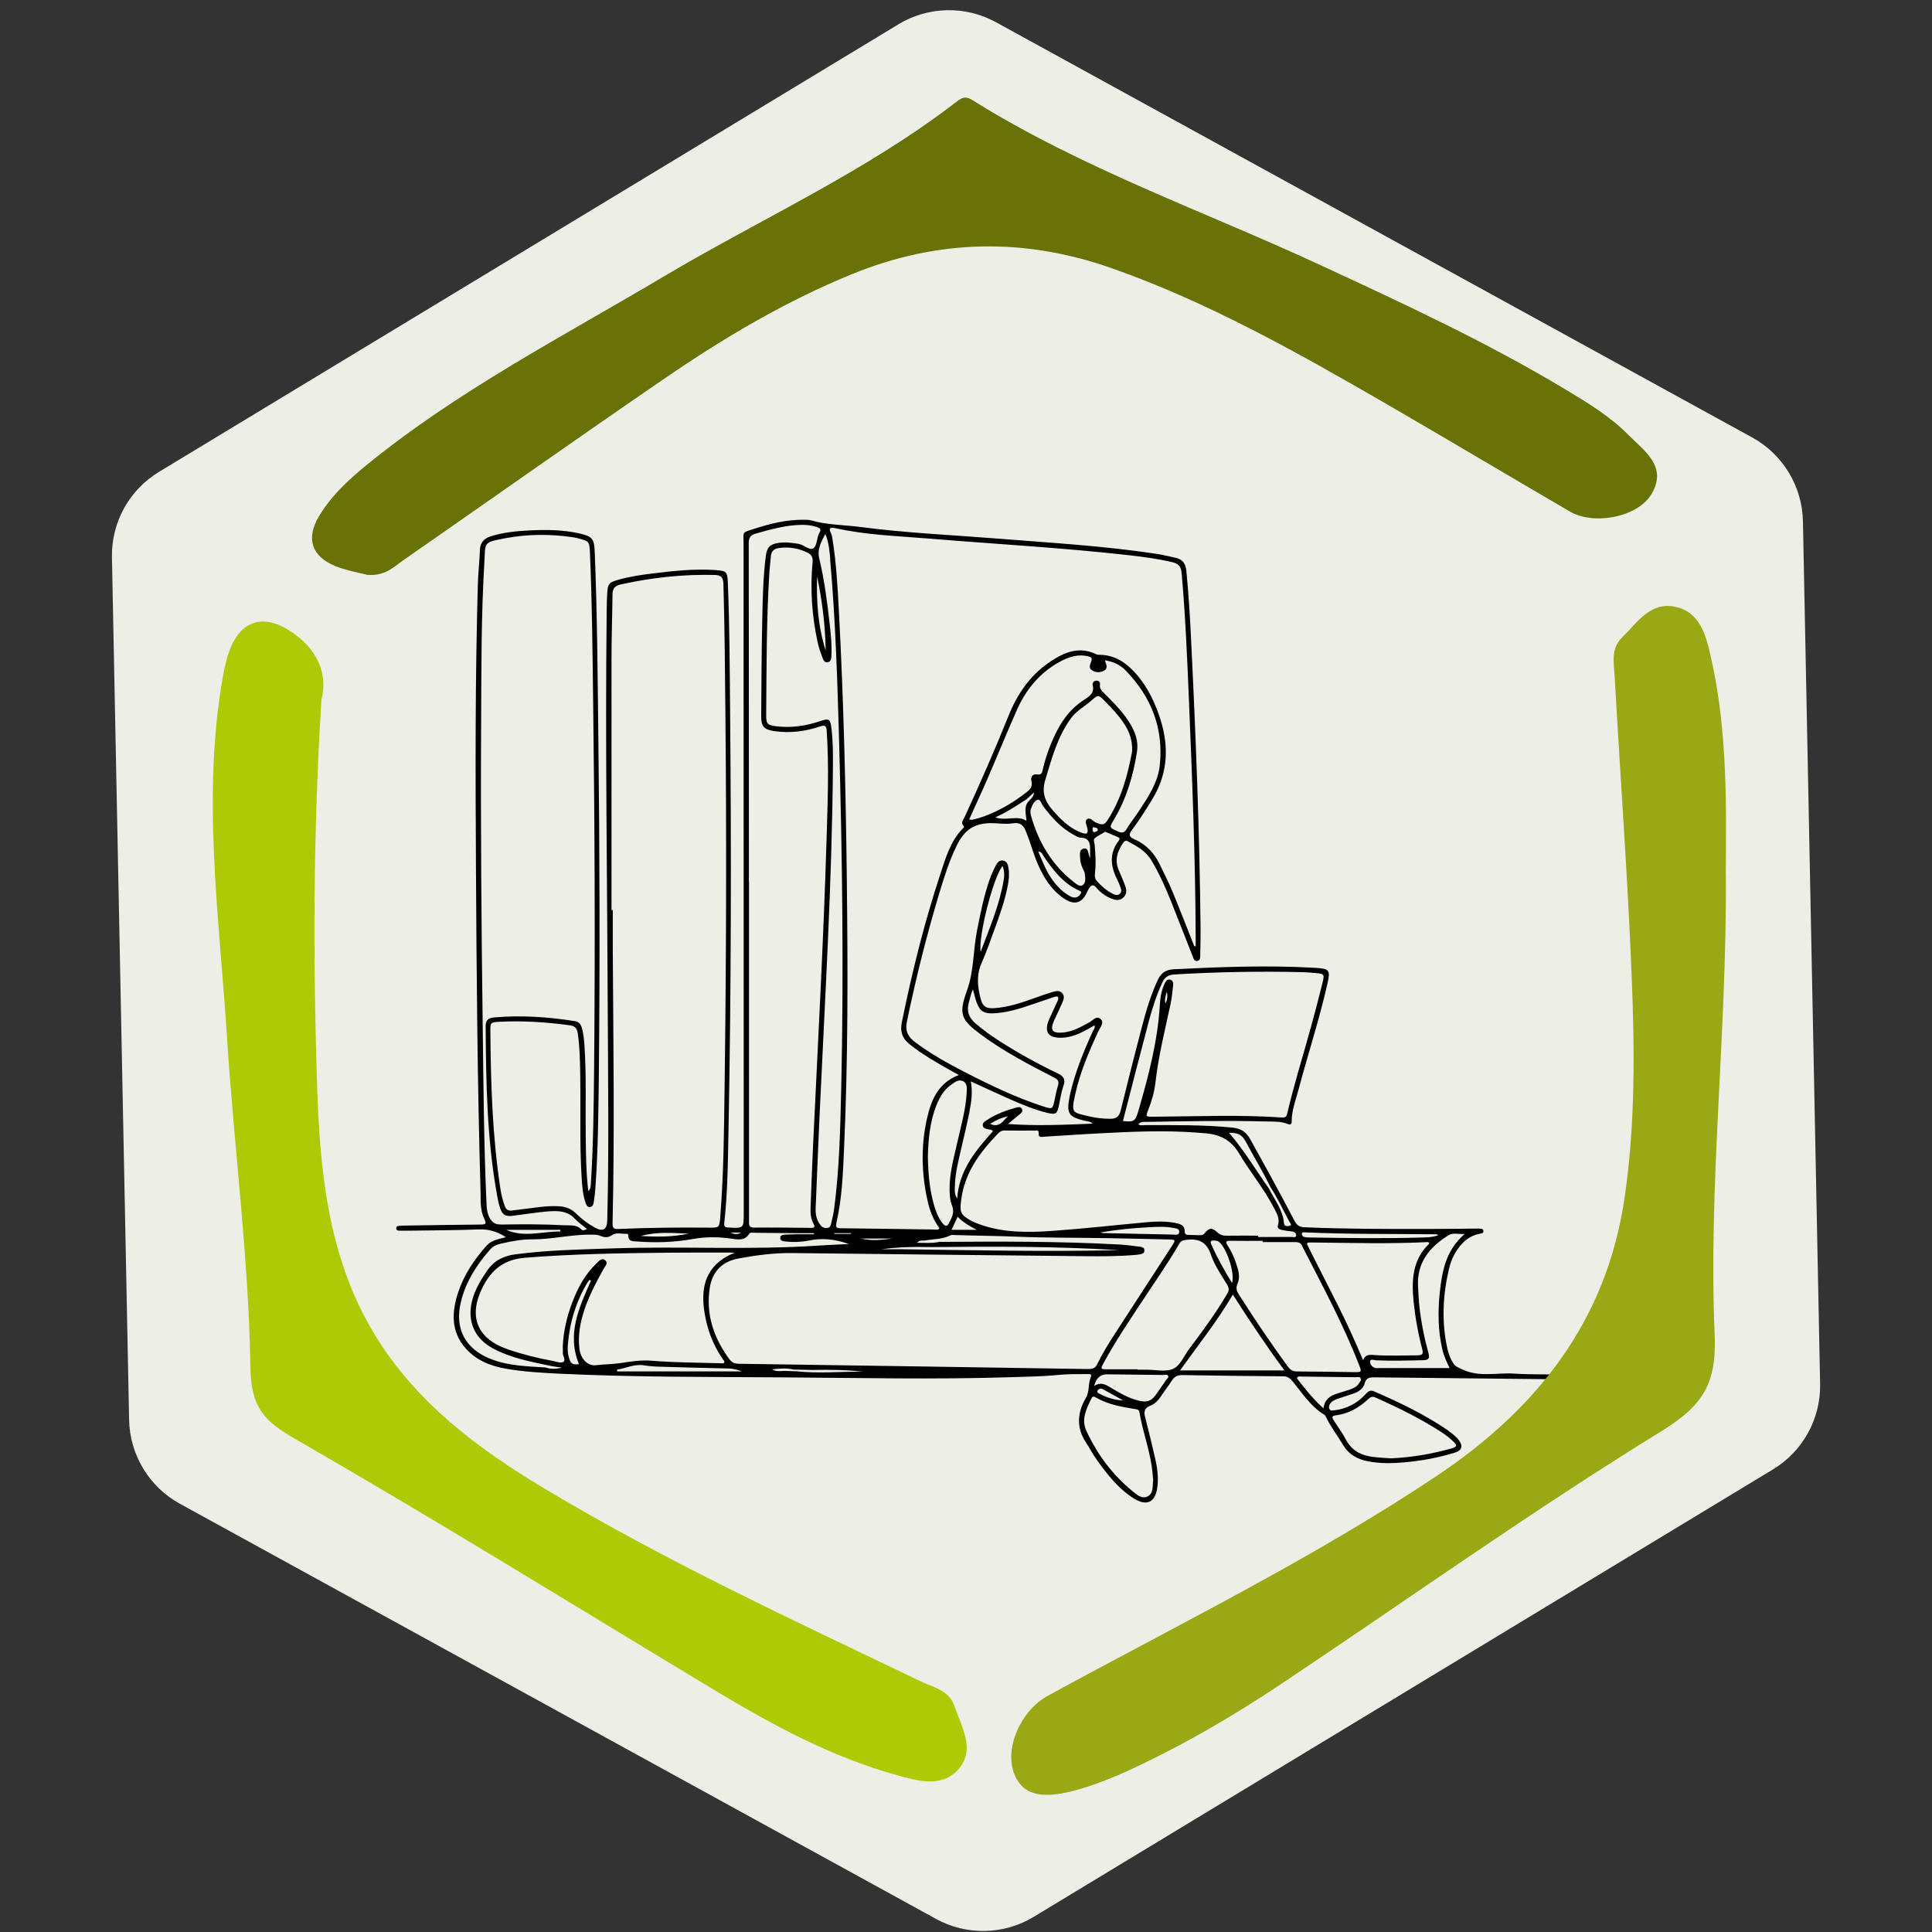
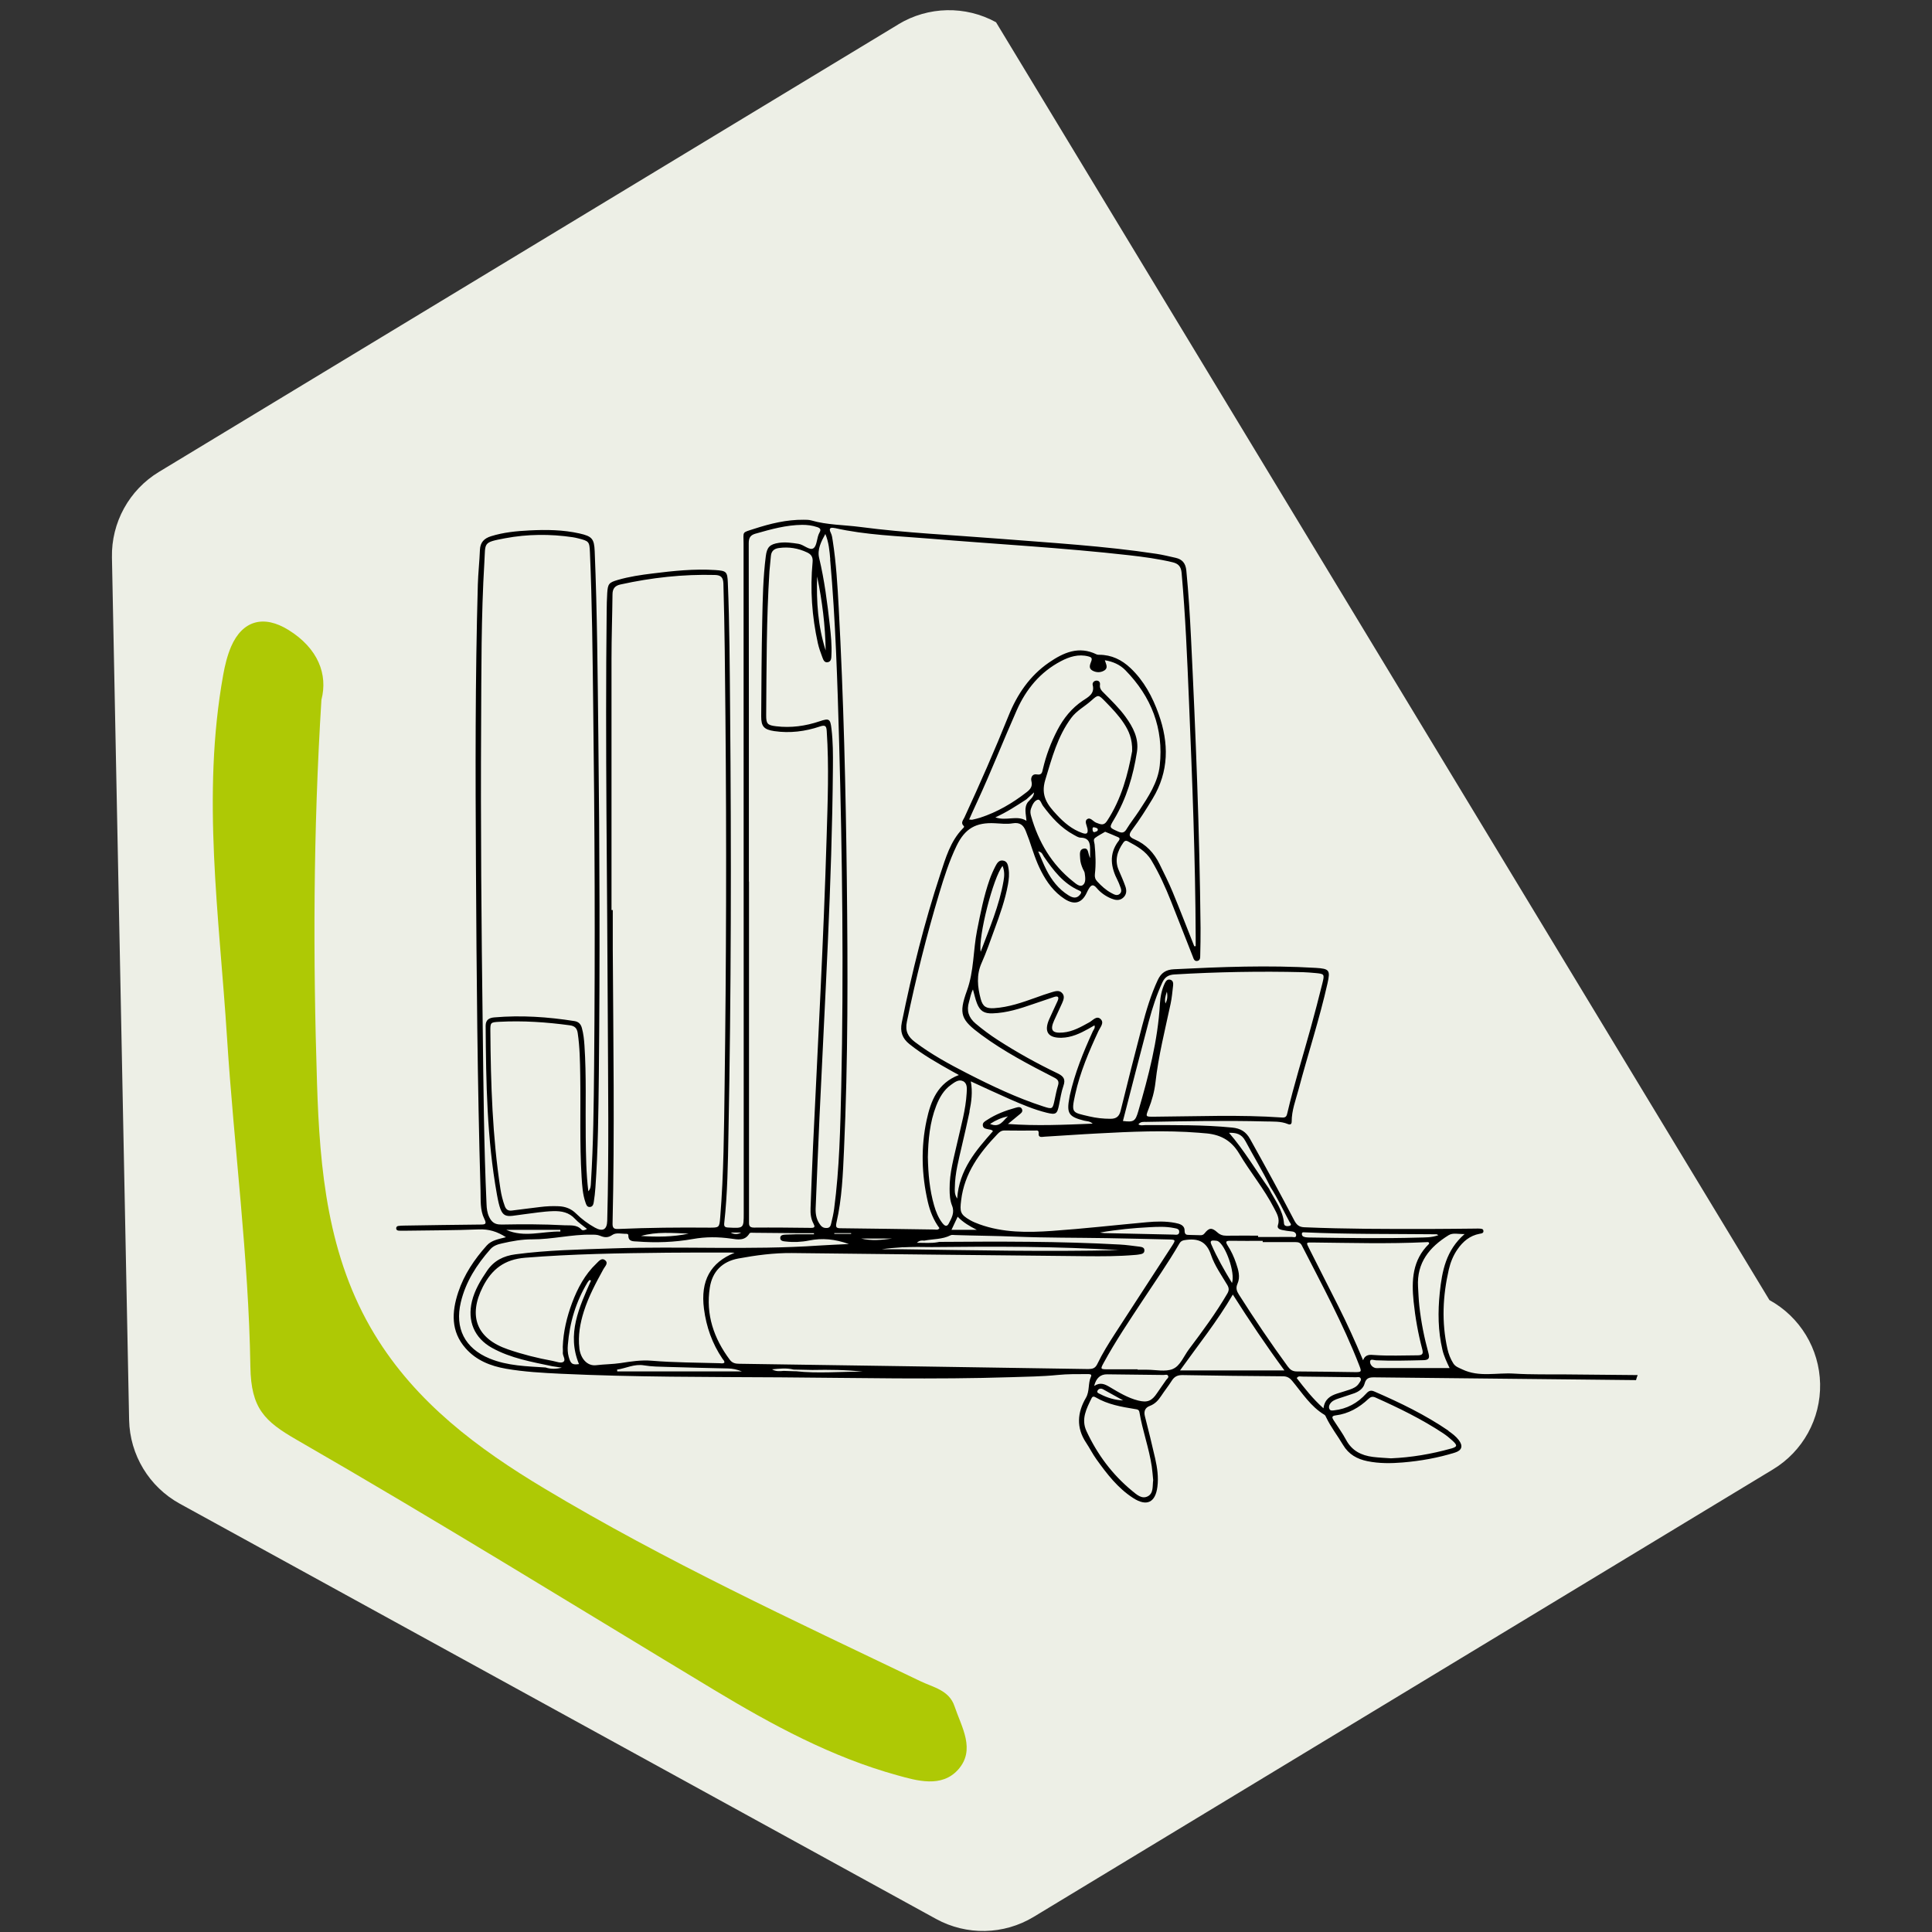
<svg xmlns="http://www.w3.org/2000/svg" id="Capa_1" data-name="Capa 1" viewBox="0 0 350 350">
  <rect x="0" y="0" width="350" height="350" fill="#333333" stroke="none" />
  <defs>
    <style> .cls-1 { fill: #aec905; } .cls-1, .cls-2, .cls-3, .cls-4, .cls-5 { stroke-width: 0px; } .cls-2 { fill: #000; } .cls-3 { fill: #9aa816; } .cls-4 { fill: #edefe6; } .cls-5 { fill: #687207; } </style>
  </defs>
-   <path class="cls-4" d="M162.75,4.41L28.81,85.48c-5.41,3.27-8.66,9.18-8.53,15.5l3.11,156.26c.13,6.33,3.63,12.12,9.18,15.17l137,75.22c5.54,3.04,12.28,2.9,17.69-.37l133.94-81.07c5.41-3.27,8.66-9.18,8.53-15.5l-3.11-156.26c-.13-6.33-3.63-12.12-9.18-15.17L180.44,4.03c-5.54-3.04-12.28-2.9-17.69.37Z" />
+   <path class="cls-4" d="M162.75,4.41L28.81,85.48c-5.41,3.27-8.66,9.18-8.53,15.5l3.11,156.26c.13,6.33,3.63,12.12,9.18,15.17l137,75.22c5.54,3.04,12.28,2.9,17.69-.37l133.94-81.07c5.41-3.27,8.66-9.18,8.53-15.5c-.13-6.33-3.63-12.12-9.18-15.17L180.44,4.03c-5.54-3.04-12.28-2.9-17.69.37Z" />
  <path class="cls-2" d="M262.44,259.21c-4.22-2.89-8.79-5.1-13.47-7.13-.59-.26-.97-.17-1.46.37-1.56,1.73-3.51,2.8-5.86,3.05-.28.03-.64.11-.81-.25-.16-.34-.06-.67.14-.97.37-.54.96-.74,1.54-.94.94-.33,1.9-.6,2.83-.94.86-.32,1.63-.88,1.86-1.75.29-1.09.94-1.14,1.85-1.13,15.77.18,31.55.34,47.32.5.08-.31.18-.62.3-.91-4.29-.04-8.59-.08-12.88-.12-3.18-.03-6.36.05-9.53-.15-3.12-.2-6.32.7-9.36-.76-.63-.3-1.24-.48-1.63-1.09-.52-.82-.86-1.71-1.07-2.65-1.07-4.8-.84-9.57.25-14.33.3-1.31.8-2.56,1.57-3.67.99-1.43,2.24-2.5,4.02-2.83.29-.05.69-.08.69-.47,0-.48-.44-.44-.78-.47-.19-.02-.38,0-.57,0-2.87.02-5.74.07-8.61.07-7.5.01-15,.01-22.5-.31-.96-.04-1.4-.46-1.81-1.24-2.58-4.95-5.27-9.84-7.99-14.72-.77-1.38-1.75-1.95-3.25-2.1-5.23-.52-10.47-.44-15.71-.45-.41,0-.86.15-1.29-.13.42-.55.96-.44,1.43-.45,7.19-.12,14.39-.27,21.58-.08,1.37.04,2.76-.07,4.07.47.41.17.69.05.69-.43-.01-2.03.73-3.9,1.24-5.81,1.7-6.43,3.79-12.75,5.25-19.25.53-2.38.35-2.65-2.13-2.8-8.57-.51-17.13-.18-25.7.25-1.45.07-2.32.66-2.92,1.95-1.25,2.68-2.09,5.51-2.84,8.35-1.34,5.1-2.63,10.22-3.89,15.34-.26,1.05-.81,1.45-1.83,1.45-1.31,0-2.6-.14-3.87-.44-3.07-.73-3.29-.53-2.53-3.97.88-4.01,2.49-7.78,4.22-11.5.31-.67,1.11-1.49.37-2.17-.72-.66-1.39.25-2.01.59-1.51.83-3,1.7-4.77,1.86-1.99.18-2.42-.42-1.62-2.2.47-1.05.98-2.07,1.44-3.12.26-.6.53-1.27,0-1.83-.52-.57-1.22-.34-1.84-.16-.99.29-1.96.64-2.93.99-2.45.88-4.91,1.74-7.54,1.91-1.44.09-2.06-.27-2.44-1.68-.57-2.17-.81-4.32.16-6.5.87-1.95,1.57-3.98,2.3-5.99.99-2.69,1.96-5.39,2.48-8.23.17-.95.27-1.9.11-2.85-.1-.63-.2-1.37-1.01-1.49-.74-.12-1.09.48-1.37,1.02-.4.78-.76,1.59-1.05,2.41-1.06,3-1.66,6.12-2.28,9.23-.72,3.62-.54,7.36-1.84,10.93-1.54,4.25-1.06,5.27,2.58,7.96,4.14,3.06,8.69,5.43,13.25,7.77.66.34.9.68.68,1.42-.26.84-.43,1.71-.61,2.57-.37,1.74-.37,1.78-2.09,1.22-4.78-1.55-9.31-3.71-13.77-5.99-3.27-1.68-6.49-3.43-9.44-5.66-1.26-.95-1.83-1.97-1.47-3.7,1.62-7.83,3.56-15.58,5.86-23.24.88-2.93,1.81-5.85,3.14-8.61,1.52-3.14,3.51-4.28,6.97-4.09,1.07.06,2.17.19,3.2.01,1.31-.22,1.95.34,2.37,1.41.21.53.42,1.07.61,1.61.65,1.92,1.24,3.86,2.18,5.67,1.03,2,2.33,3.78,4.25,5.02,1.77,1.15,3.13.74,4-1.13.11-.24.23-.48.37-.71.4-.67.77-.93,1.42-.16.71.85,1.63,1.5,2.68,1.93.7.28,1.42.42,2.07-.11.69-.56.73-1.34.46-2.1-.34-.97-.76-1.92-1.17-2.86-.83-1.86-.3-3.5.79-5.06.24-.35.49-.43.86-.23,1.62.87,3.21,1.74,4.22,3.41,1.42,2.37,2.55,4.88,3.57,7.44,1.34,3.34,2.62,6.69,3.95,10.03.14.36.26.89.83.77.54-.11.5-.61.51-1.03.03-1.64.08-3.29.06-4.93-.18-17.52-.87-35.02-1.73-52.52-.2-4.09-.45-8.17-.85-12.25-.13-1.31-.73-2.03-1.96-2.3-1.16-.25-2.31-.55-3.48-.72-9.51-1.44-19.1-1.99-28.67-2.75-8.31-.66-16.66-1.02-24.93-2.11-2.97-.39-6-.35-8.91-1.19-.43-.12-.91-.12-1.37-.12-3.1-.03-6.07.7-8.99,1.65-2.28.74-1.9.4-1.9,2.68,0,40.43.02,80.87.03,121.3,0,2.76,0,2.74-2.82,2.59-.6-.03-.78-.19-.71-.82.6-5.37.66-10.76.76-16.15.5-25.59.53-51.18.3-76.77-.07-7.69-.09-15.38-.41-23.06-.08-2.04-.26-2.17-2.29-2.31-3.8-.25-7.57.15-11.33.62-2.13.26-4.25.57-6.31,1.17-1.61.47-1.81.7-1.92,2.38-.07,1.11-.09,2.22-.1,3.33-.28,24.41.11,48.81.2,73.21.05,12.39.23,24.79-.1,37.18-.04,1.6-.81,2.02-2.24,1.23-1.24-.69-2.39-1.54-3.39-2.53-.9-.9-1.96-1.29-3.19-1.34-1.11-.05-2.22,0-3.32.14-1.71.22-3.42.41-5.12.64-.69.09-1.07-.18-1.3-.81-.37-1.01-.63-2.05-.79-3.11-1.45-9.48-1.75-19.03-1.82-28.6-.01-1.54.02-1.58,1.61-1.67,4.29-.23,8.56.06,12.82.64.85.12,1.26.53,1.39,1.37.38,2.54.42,5.11.46,7.67.1,6.16-.13,12.32.25,18.47.1,1.56.19,3.14.72,4.63.12.35.25.78.74.77.54-.01.68-.47.74-.88.14-.87.24-1.74.3-2.62.48-6.8.54-13.61.62-20.41.21-20.43.15-40.85-.09-61.28-.13-11.21-.2-22.41-.66-33.61-.09-2.27-.5-2.71-2.76-3.22-2.98-.67-6-.7-9.02-.55-2.37.12-4.73.34-7.02,1.06-1.23.39-1.93,1.1-1.99,2.46-.08,2.1-.32,4.2-.38,6.3-.48,17.02-.44,34.04-.34,51.06.11,19.58.26,39.17.83,58.75.05,1.71-.11,3.49.68,5.08.47.94.21,1.04-.68,1.04-4.63.04-9.26.12-13.89.19-.34,0-.69.02-1.03.07-.2.03-.34.17-.36.39-.02.28.16.42.41.45.3.03.61.02.92.02,4.55-.07,9.11-.06,13.66-.24,1.77-.07,3.28.37,4.89,1.41-1.36.36-2.6.54-3.47,1.5-2.24,2.5-4.1,5.25-5.17,8.46-1.19,3.59-1.36,7.1,1.33,10.16,1.93,2.2,4.52,3.22,7.33,3.71,3.29.57,6.61.75,9.94.91,13.23.62,26.47.57,39.71.65,13.97.09,27.93.42,41.9-.03,2.79-.09,5.59-.12,8.37-.4,1.8-.18,3.58-.16,5.37-.16.31,0,.91-.04.68.45-.57,1.23-.21,2.62-.92,3.85-1.56,2.67-1.78,5.4.02,8.11.66.99,1.19,2.06,1.88,3.02,1.9,2.65,3.88,5.24,6.67,7.03,2.43,1.57,4.02.82,4.38-2.04.22-1.73-.02-3.44-.4-5.12-.58-2.57-1.22-5.13-1.87-7.69-.23-.91.08-1.54.88-1.84.97-.36,1.56-1.03,2.1-1.85.61-.93,1.31-1.79,1.9-2.73.48-.76,1.07-1.03,1.98-1.01,6.04.11,12.09.18,18.14.22.78,0,1.24.29,1.72.87,1.8,2.17,3.31,4.61,5.82,6.11.15.09.23.3.31.47.85,1.77,2.06,3.31,3.05,4.98,1.02,1.72,2.55,2.57,4.43,2.95,2.12.43,4.26.41,6.4.23,3.21-.27,6.37-.83,9.45-1.79,1.27-.4,1.49-1.21.69-2.26-.52-.68-1.19-1.19-1.89-1.67ZM181.63,156.88c.39.98.32,1.87.17,2.71-.76,4.43-2.53,8.53-4.14,12.83-.48-2.66,2.28-13.54,3.97-15.55ZM246.93,246.41c-1.43-3.41-2.88-6.6-4.46-9.74-1.75-3.48-3.51-6.96-5.28-10.44-.6-1.18-.62-1.16.64-1.14,6.85.07,13.69.27,20.54-.06.18,0,.38-.08.52.11,0,.07.01.17-.02.21-3.02,2.93-3.17,6.62-2.78,10.45.3,2.9.81,5.76,1.55,8.57.22.83.12,1.16-.83,1.16-2.6.01-5.2.13-7.8-.05-.79-.06-1.64-.19-2.08.94ZM265.33,223.56c-3.4,2.95-4.09,6.73-4.5,10.6-.36,3.48-.33,6.94.48,10.37.27,1.15.78,2.21,1.3,3.31-2.95,0-5.81,0-8.66,0-1.34,0-2.68,0-4.01,0-.27,0-.55.04-.8-.02-.59-.15-.97-.7-.94-1.16.04-.56.68-.25,1.04-.23,2.87.13,5.73.05,8.6-.02.95-.02,1.2-.32.95-1.24-.77-2.8-1.34-5.65-1.66-8.54-.13-1.17-.17-2.36-.24-3.54-.25-4.35,2.08-7.18,5.54-9.32.79-.49,1.71-.18,2.91-.21ZM235.85,223.43c.06-.23.3-.19.49-.18,7.97.36,15.95.27,23.93.35.03,0,.07.03.31.16-1.27.47-2.43.4-3.54.44-6.68.19-13.36.08-20.04-.02-.3,0-.61-.05-.88-.16-.19-.09-.33-.34-.26-.58ZM225.61,206.69c1.48,2.79,3.15,5.49,4.53,8.33,1.31,2.02,2.32,4.2,3.45,6.31.12.22.52.58.05.74-.33.11-1,.12-1.03-.41-.17-2.45-1.71-4.28-2.73-6.34-2.39-3.37-4.5-6.94-7.23-10.1,1.23-.03,2.27.16,2.96,1.48ZM208.15,184.9c.63-2.36,1.39-4.69,2.42-6.92.45-.98,1.12-1.39,2.21-1.45,7.76-.46,15.52-.6,23.29-.41.73.02,1.45.09,2.17.15,1.7.16,1.74.17,1.32,1.88-.67,2.71-1.38,5.41-2.12,8.1-1.41,5.12-3.01,10.19-4.22,15.37-.12.52-.23.88-.94.83-7.72-.54-15.45-.2-23.17-.15-1.61.01-1.6.04-1.03-1.41.61-1.54,1.05-3.13,1.24-4.77.54-4.84,1.74-9.54,2.75-14.29.23-1.08.32-2.19.45-3.29.05-.43,0-.9-.49-1.05-.56-.17-.83.25-1.04.68-.54,1.16-.79,2.42-.86,3.67-.37,6.7-2.07,13.12-3.93,19.51-.52,1.78-.81,1.97-2.77,1.73,1.57-6.06,3.11-12.13,4.72-18.19ZM211.39,179.65c.19.96.03,1.57-.25,2.15-.18-.64-.05-1.24.25-2.15ZM217.21,205.21c.3.02.61.06.92.08,2.74.17,4.85,1.14,6.37,3.71,1.98,3.35,4.51,6.36,6.3,9.85.5.97,1.11,1.92.7,3.14-.17.51.31.74.74.83.6.12,1.21.22,1.81.27.47.04.78.32.76.7-.02.51-.53.29-.82.29-2.03.02-4.05.01-6.08.01v-.24c-1.91,0-3.82-.02-5.74.01-.65,0-1.15-.16-1.64-.61-1.01-.9-1.49-.85-2.32.19-.23.29-.47.34-.79.33-.65-.02-1.3-.04-1.95-.05-.54,0-.87-.04-.87-.8,0-.99-.92-1.23-1.72-1.38-1.71-.33-3.43-.28-5.15-.12-5.71.52-11.42,1.17-17.14,1.57-4.43.31-8.88.35-13.16-1.2-.57-.21-1.15-.44-1.67-.74-1.83-1.04-1.89-1.55-1.64-3.6.59-4.93,3.33-8.61,6.61-12.03.35-.37.7-.63,1.28-.62,1.84.04,3.67.01,5.51.01.37,0,.7-.11.64.55-.07.8.64.59,1.09.56,3.17-.18,6.34-.42,9.51-.58,6.15-.33,12.31-.62,18.46-.13ZM223.2,232.44c-1.46-2.4-2.73-4.64-3.76-7.01-.28-.64.03-.73.54-.69.22.02.47.02.66.11,1.38.72,3.17,5.72,2.55,7.58ZM213.63,223.23c-.08.59-.63.44-1.03.43-4.17-.08-8.33-.18-12.5-.27-.19,0-.37-.04-.83-.1,3.19-.56,6.07-.82,8.95-.97,1.49-.08,2.98-.15,4.46.15.42.09,1.03.13.94.77ZM176.96,222.8h-4.59c.4-.85.73-1.56,1.12-2.38,1.01,1.06,2.2,1.73,3.47,2.38ZM179.36,203.61c1.08-.71,2.12-1.15,3.24-1.38-.88.77-1.48,2.15-3.24,1.38ZM175.62,201.37c.36-1.76.61-3.53.25-5.47,2.45,1.12,4.76,2.21,7.09,3.23,2.17.95,4.35,1.88,6.66,2.45,1.67.41,1.9.24,2.23-1.41.24-1.16.41-2.35.8-3.46.43-1.21.01-1.75-1.07-2.27-3.72-1.78-7.34-3.79-10.81-6.03-1.41-.91-2.76-1.91-4.05-3-1.25-1.07-1.65-2.32-1.18-3.89.22-.72.31-1.49.72-2.27.26.91.42,1.73.72,2.5.55,1.41,1.31,1.88,2.83,1.83,2.56-.08,4.96-.85,7.35-1.68,1.26-.44,2.53-.87,3.8-1.29.77-.25.92.07.63.73-.5,1.12-1.04,2.21-1.53,3.33-.97,2.24-.19,3.39,2.26,3.33,1.77-.04,3.33-.77,4.84-1.61.36-.2.72-.41,1.11-.64.18.48-.15.76-.3,1.09-1.72,3.76-3.27,7.58-4.17,11.63-.02.11-.04.23-.06.34-.55,2.89-.15,3.5,2.67,4.21.46.12.99.05,1.54.54-5.21.21-10.23.44-15.35.06.66-.55,1.32-1.1,1.99-1.64.33-.27.75-.53.57-1.01-.23-.59-.79-.39-1.2-.28-1.81.5-3.56,1.16-5.14,2.2-.37.24-.86.47-.77,1.03.09.58.64.57,1.07.68.25.06.54.02.76.33-3.07,3.47-6.12,6.97-6.48,12.21-.53-.84-.43-1.48-.42-2.07.03-2.54.7-4.99,1.26-7.44.48-2.09.98-4.17,1.41-6.26ZM174.48,195.87c.81.42.68,1.38.64,2.17-.17,2.99-1.01,5.87-1.66,8.77-.63,2.83-1.46,5.63-1.43,8.57,0,1.04.06,2.09.45,3.05.5,1.25-.09,2.24-.61,3.24-.37.7-.81.34-1.15-.1-.73-.95-1.17-2.05-1.5-3.2-.81-2.81-1.07-5.7-1.13-8.76.07-3.07.33-6.26,1.52-9.3.58-1.48,1.35-2.84,2.67-3.78.65-.47,1.4-1.06,2.19-.66ZM186.22,145.29c-.76,1.04-.34,2.18-.27,3.41-1.74-1.1-3.64.1-5.63-.63,2.1-.95,3.84-2.11,5.61-3.25.47-.42.93-.85,1.4-1.27-.06.84-.66,1.23-1.1,1.74ZM195.69,162.03c-.65.86-1.41.61-2.13.16-1.8-1.12-3.05-2.75-4-4.61-.53-1.04-.95-2.13-1.48-3.34.73.12.8.61,1.02.93,1.72,2.5,3.53,4.91,6.43,6.17.44.19.38.4.16.69ZM197.47,155.43c-.4-.81-.23-1.84-1.11-1.7-.93.15-.7,1.13-.68,1.82.02.65.24,1.27.5,1.87.11.24.28.48.32.73.11.76.26,1.72-.31,2.17-.56.45-1.28-.23-1.8-.64-3.87-3.08-6.26-7.14-7.6-11.85-.13-.44-.18-.91-.01-1.36.24-.66.58-1.41,1.21-1.59.47-.13.66.72.97,1.13,1.54,2.07,3.24,3.97,5.55,5.22.4.22.84.51,1.26.52,1.53.03,1.73,1,1.71,2.19,0,.42,0,.83,0,1.49ZM196.92,148.42c-.49.38-.01,1.15.09,1.73.15.88-.2,1.02-.93.76-1.86-.65-3.31-1.88-4.62-3.29-1.67-1.79-2.99-3.44-2.09-6.37,1.2-3.93,2.21-7.85,4.71-11.21.96-1.29,2.38-2.02,3.54-3.05,1.35-1.2,1.33-1.21,2.65.14,1.2,1.23,2.39,2.47,3.34,3.92.89,1.36,1.55,2.81,1.49,5.03-.76,4.12-1.91,8.64-4.56,12.66-.6.91-1.19.58-1.93.31-.58-.21-1.09-1.09-1.68-.63ZM197.93,150.27c-.03-.25.02-.48.36-.38.24.07.6.11.59.42,0,.3-.36.34-.59.44-.35,0-.33-.27-.36-.48ZM202.59,152.41c-1.74,2.35-1.34,4.72-.11,7.11.16.3.28.63.4.95.19.5.46,1.05-.05,1.48-.5.41-1.03.07-1.49-.17-.99-.52-1.8-1.27-2.56-2.09-.37-.39-.49-.8-.43-1.34.21-1.79.12-3.58-.05-5.37-.04-.4-.31-.88.08-1.18.57-.43,1.22-.75,1.83-1.12.81.34,1.6.64,2.36.99.44.2.19.52.02.76ZM204.1,150.19c-.44.72-.86.76-1.59.43-1.6-.72-1.59-.67-.67-2.21,2.24-3.77,3.46-7.9,4.13-12.2.38-2.43-.7-4.47-2.08-6.37-1.13-1.55-2.5-2.88-3.85-4.24-.43-.43-.88-.83-.77-1.56.06-.41-.17-.77-.66-.74-.46.03-.75.43-.66.79.42,1.61-.85,2.21-1.79,2.84-2.03,1.37-3.48,3.18-4.6,5.32-1.17,2.25-2.06,4.6-2.63,7.07-.14.61-.19,1.14-1.13.97-.77-.14-1.12.57-.95,1.22.25.97-.21,1.49-.88,2.01-2.56,1.99-5.31,3.6-8.4,4.61-.47.15-.96.26-1.44.37-.14.03-.29-.02-.56-.04.52-1.15.99-2.22,1.49-3.29,2.52-5.45,4.71-11.04,7.14-16.52,1.68-3.79,4.24-6.9,7.99-8.87,1.54-.81,3.18-1.33,4.97-.87.47.12.76.27.54.86-.21.58-.58,1.28.22,1.72.67.36,1.42.39,2.09,0,.83-.48.34-1.18.14-1.88,1.49.24,2.75.81,3.72,1.8,4.7,4.8,6.96,10.55,6.23,17.27-.33,3.07-2.06,5.64-3.72,8.17-.73,1.12-1.57,2.17-2.27,3.31ZM151.23,95.66c5.66,1.28,11.45,1.44,17.21,1.92,12.05,1,24.13,1.65,36.14,3.01,2.62.3,5.24.65,7.81,1.26,1.08.25,1.57.78,1.67,1.94.69,7.7,1.01,15.42,1.33,23.14.6,14.29,1.16,28.59,1.22,42.9,0,.53,0,1.06,0,1.58-.09,0-.17,0-.26.01-1.31-3.3-2.58-6.61-3.94-9.89-.7-1.69-1.54-3.33-2.34-4.98-.99-2.03-2.47-3.61-4.55-4.5-1.16-.49-1.01-.96-.38-1.8,1.33-1.77,2.51-3.65,3.66-5.55,2.99-4.94,2.98-10.07,1.1-15.34-1.12-3.13-2.66-6.02-5.11-8.34-1.58-1.49-3.43-2.4-5.66-2.4-.15,0-.32,0-.45-.06-3.25-1.61-6.04-.33-8.67,1.48-3.48,2.4-5.76,5.78-7.31,9.65-2.49,6.21-5.19,12.33-7.99,18.41-.22.48-.73.96-.12,1.54.17.16-.06.34-.19.47-2.25,2.32-3.09,5.34-4.06,8.27-2.9,8.8-5.13,17.77-6.97,26.85-.34,1.68.08,2.87,1.38,3.92,2.43,1.95,5.13,3.46,7.83,4.98.33.18.66.36,1.13.62-3.86,1.46-5.09,4.7-5.84,8.16-1.06,4.93-.92,9.88.21,14.8.4,1.73,1.04,3.35,2.11,4.78-.27.41-.65.25-.96.25-5.62-.08-11.25-.17-16.87-.23-.78,0-1.03-.1-.83-1.01,1-4.34,1.17-8.79,1.37-13.22.74-16.25.7-32.5.51-48.76-.19-16.49-.58-32.97-1.47-49.43-.22-4.05-.46-8.1-1.08-12.11-.08-.49-.13-1.01-.35-1.44-.45-.89-.02-1.03.69-.87ZM163.28,225.98c.1-.05.22-.04.33-.02,1.72-.08,3.44-.08,5.17-.04,11.32-.12,22.63-.15,33.94.56-13.22.3-26.44.01-39.66-.17h-3.29c1.17-.17,2.34-.27,3.51-.34ZM155.99,224.37h5.66c-1.88.26-3.77.46-5.66,0ZM154.2,223.53h-3.06s0-.09,0-.14h3.05s0,.09,0,.14ZM150.39,101.37c.98,11.05,1.32,22.14,1.63,33.23.57,20.76.84,41.53.38,62.3-.17,7.38-.32,14.76-1.29,22.1-.12.87-.31,1.73-.52,2.58-.09.39-.19.84-.75.88-.5.04-.88-.1-1.2-.51-.7-.89-.92-1.91-.88-3.02.23-5.54.45-11.08.7-16.62.97-21.09,2.26-42.17,2.43-63.29.02-2.33.02-4.67-.26-6.99-.21-1.82-.44-1.94-2.12-1.37-2.57.87-5.21,1.24-7.91.91-1.59-.19-1.81-.46-1.8-2.03.07-8.68.04-17.37.59-26.04.06-.92.2-1.82.26-2.74.07-.92.58-1.36,1.45-1.48,1.8-.25,3.5.03,5.14.81.74.35,1.05.85.97,1.72-.47,4.95-.12,9.86.95,14.71.19.85.49,1.69.8,2.51.17.45.35,1.05.98.94.68-.12.66-.78.68-1.3.09-1.8-.09-3.6-.29-5.38-.46-4.1-.97-8.19-1.94-12.23-.36-1.51.37-2.96,1.13-4.32.63,1.51.76,3.07.89,4.62ZM148.03,104.44c.92,4.42,1.48,8.88,1.55,13.4-1.4-4.37-1.7-8.86-1.55-13.4ZM136.9,96.67c2.76-.79,5.52-1.56,8.43-1.59.92,0,1.83.11,2.71.41.55.18.75.42.42.99-.52.9-.41,2.32-1.07,2.82-.7.52-1.75-.63-2.74-.78-1.18-.18-2.35-.35-3.54-.18-1.65.25-2.17.77-2.38,2.43-.49,3.84-.56,7.7-.64,11.56-.13,5.81-.15,11.62-.19,17.44-.01,1.83.49,2.4,2.38,2.68,2.82.41,5.59.06,8.26-.84,1-.34,1.17-.05,1.23.83.43,6.42.17,12.84-.02,19.26-.55,18.65-1.58,37.29-2.46,55.93-.18,3.74-.3,7.49-.45,11.23-.04.97.05,1.92.52,2.79.29.55.3.8-.45.79-3.44-.04-6.89-.08-10.33-.05-.97,0-.89-.56-.89-1.19,0-6.31,0-12.62,0-18.93,0-14.19,0-28.38,0-42.57h-.02c0-20.42,0-40.84-.03-61.27,0-1.02.29-1.49,1.27-1.77ZM134.28,223.29c-.63.35-1.27.36-1.91,0h1.91ZM110.78,119.29c0-3.86.14-7.72.18-11.59,0-1.04.42-1.6,1.46-1.82,5.63-1.24,11.31-1.87,17.08-1.72,1.1.03,1.51.43,1.55,1.56.24,8.07.29,16.14.37,24.21.21,22.26.15,44.52-.15,66.78-.11,7.95-.15,15.91-.8,23.85-.15,1.84-.17,1.85-2.04,1.84-5.47-.05-10.94,0-16.41.24-.76.03-1.07-.12-1.05-.99.39-16.56.13-33.12.04-49.68-.01-2.37,0-4.74,0-7.11-.08,0-.15,0-.23,0,0-15.18-.01-30.37,0-45.55ZM124.76,223.48c-2.86.62-5.75.62-8.64.43,2.86-.82,5.75-.53,8.64-.43ZM90.74,221.83c-1.11.02-1.69-.46-2.12-1.36-.36-.74-.45-1.53-.48-2.34-.48-10.66-.56-21.33-.69-32-.24-18.28-.39-36.56-.29-54.84.05-9.83,0-19.66.59-29.48.22-3.54-.34-3.53,3.76-4.3,4.05-.76,8.14-.79,12.23-.19.34.05.68.13,1.01.21,1.93.49,2.04.56,2.12,2.5.4,9.21.48,18.43.59,27.64.28,21.8.37,43.6.17,65.4-.07,7.07-.13,14.15-.58,21.22-.03.52-.02,1.04-.47,1.52-.4-3.29-.43-6.54-.47-9.79-.07-5.54.14-11.09-.23-16.63-.07-1.07-.18-2.13-.47-3.17-.19-.69-.59-1.12-1.33-1.24-4.82-.76-9.65-1.09-14.52-.67-.94.08-1.59.43-1.58,1.55.07,10.22.23,20.43,2.04,30.52.86,4.79,1.43,4.01,4.95,3.59,1.75-.21,3.48-.51,5.25-.56,1.51-.04,2.86.21,3.96,1.41.61.67,1.39,1.18,2.16,1.81-.41.25-.79.34-.99.13-.88-.96-2.04-.73-3.11-.79-3.82-.21-7.65-.2-11.48-.13ZM101.51,222.8c0,.1,0,.2,0,.3-3.27-.05-6.54,1.15-9.79-.3h9.79ZM98.93,247.74c-3.47-.23-6.97-.28-10.26-1.64-4.46-1.85-6.31-5.47-5.19-10.18.88-3.71,2.87-6.8,5.36-9.62.57-.64,1.34-.88,2.12-1.05,1.79-.41,3.59-.74,5.44-.73,3.6.02,7.13-.91,10.74-.85.54,0,1.06-.01,1.57.2.75.31,1.41.42,2.22-.15.68-.48,1.71-.18,2.58-.2.16,0,.32.08.32.26-.03,1.2.92,1.08,1.62,1.13,3.37.26,6.75.14,10.07-.45,2.34-.42,4.61-.4,6.94-.07,1.19.17,2.47.44,3.29-.91.15-.24.5-.15.75-.15,2.56.02,5.13.04,7.69.07h3.27c0,.07,0,.13,0,.2h-3.27c-.61.02-1.22.03-1.83.06-.42.02-.97.05-1.01.55-.05.62.57.66,1,.7,1.41.16,2.83.1,4.22-.18,2.38-.49,4.7-.26,7.22.64-2,.1-3.76.16-5.52.28-12.45.84-24.92.08-37.38.51-5.84.2-11.69.3-17.51,1.07-2.18.29-3.89,1.14-5.15,2.99-1.17,1.72-2.23,3.47-2.73,5.51-.87,3.57.43,6.68,3.65,8.46,3.4,1.88,7.19,2.53,10.92,3.32.57.08,1.14.17,1.71.25-.99.26-1.94.29-2.88,0ZM103.03,245.81c-.2-.71-.22-1.44-.16-2.16.32-4.06,1.47-7.85,3.58-11.35.09-.15.23-.28.34-.42.09.03.19.06.28.1-2.15,4.86-4.43,9.7-2.18,15.14-1.22.16-1.5-.03-1.86-1.31ZM104.96,244.25c-.27-2.28.12-4.49.81-6.67.86-2.72,2.2-5.21,3.56-7.69.26-.48.96-1.07.27-1.6-.63-.49-1.13.2-1.55.6-2.1,1.99-3.42,4.49-4.42,7.16-.95,2.56-1.58,5.19-1.68,7.93-.01.34.05.69.01,1.03-.07.61.65,1.38.05,1.73-.44.26-1.25-.08-1.89-.2-2.75-.5-5.46-1.18-8.1-2.09-5.67-1.94-7.26-6.03-4.53-11.37,1.62-3.16,3.9-4.93,7.65-5.23,8.56-.69,17.12-.82,25.69-.91,3.79-.04,7.58-.03,11.36-.03.3,0,.59.03.89.04-4.36,1.76-6.21,5.05-5.55,10.15.42,3.27,1.49,6.31,3.36,9.06.14.21.39.38.33.7-.27.21-.58.11-.87.1-4.09-.12-8.2-.11-12.27-.45-1.95-.16-3.76.13-5.64.42-1.45.22-2.94.21-4.43.39-1.63.2-2.84-1.21-3.06-3.09ZM111.82,248.44c-.01-.11-.02-.21-.03-.32,1.63-.24,3.11-1.07,4.89-.77,1.38.23,2.81.24,4.22.28,3.66.11,7.33.2,10.99.28.85.02,1.64.19,2.5.53h-22.57ZM144.16,248.42h0c-.73-.02-1.46-.05-2.18-.07,0,0,0,0,0,0h0c-.72.06-1.43.13-2.12-.28,1.3-.12,2.6-.29,3.91.04,1.13.02,2.27.05,3.4.07,3.05-.06,6.09-.03,9.13.31-4.05-.03-8.1.37-12.14-.08ZM197.31,248.02c-21.12-.34-42.24-.65-63.36-.96-.68,0-1.27-.11-1.72-.7-2.92-3.9-4.4-8.22-3.64-13.1.45-2.89,2.22-4.72,5.17-5.27,3.2-.59,6.42-1.02,9.69-.99,17.75.2,35.51.4,53.26.57,2.94.03,5.89.03,8.83-.22.27-.02.54-.04.8-.09.45-.08.99-.13.98-.75,0-.55-.51-.61-.92-.67-1.18-.14-2.35-.32-3.53-.38-10.9-.6-21.8-.56-32.71-.48-.1.02-.2.04-.31.06-1.16.21-2.34.1-3.76.1.56-.49.95-.42,1.34-.39,1.6-.31,3.27-.2,4.78-.97.22-.11.53-.05.79-.04,3.67.12,7.34.14,11.01.29,5.5.22,11.02.18,16.52.27,3.71.06,7.42.16,11.13.24,1.34.03,1.37.06.62,1.22-3.43,5.3-6.89,10.57-10.31,15.87-1.14,1.77-2.26,3.55-3.17,5.45-.32.67-.73.93-1.5.92ZM208.65,265.64c.12.83.18,1.67.26,2.5-.15,1.05.1,2.35-.96,2.92-1.1.59-2.05-.32-2.85-.97-3.6-2.96-6.31-6.61-8.27-10.82-1.02-2.19,0-4.08.92-5.97.17-.36.43-.34.75-.15,2.19,1.29,4.64,1.71,7.09,2.11.38.06.74.06.83.58.55,3.32,1.74,6.49,2.23,9.81ZM198.82,251.95c.17-.36.59-.49.99-.28,1.23.67,2.44,1.35,3.66,2.03-1.5-.06-2.86-.47-4.14-1.14-.25-.13-.69-.24-.51-.61ZM211.23,250.04c-.53.79-1.11,1.56-1.63,2.35-.94,1.41-1.74,1.75-3.41,1.33-1.88-.47-3.52-1.48-5.16-2.45-.85-.5-1.68-.93-2.81-.19q.52-2.14,2.36-2.11c3.4.04,6.81.07,10.21.12.28,0,.68-.17.83.17.15.32-.23.53-.39.77ZM212.46,248.01c-1.35.55-3.08.13-4.65.13-.57,0-1.15,0-1.72,0v-.08c-1.8,0-3.59,0-5.39,0-1.37,0-1.38-.03-.74-1.2,2.12-3.89,4.6-7.57,7.04-11.27,2.24-3.41,4.6-6.76,6.65-10.3.32-.55.72-.61,1.29-.68,2.27-.28,3.67.4,4.46,2.76.65,1.92,1.89,3.65,2.94,5.42.34.58.32,1,0,1.55-2.06,3.54-4.5,6.82-6.95,10.09-.94,1.25-1.57,3.02-2.93,3.57ZM213.77,248.27c3.33-4.66,6.74-8.9,9.57-13.75,3,4.72,6.03,9.24,9.35,13.75h-18.91ZM233.34,247.62c-3.11-4.26-6.06-8.62-8.89-13.08-.41-.64-.62-1.2-.26-2,.54-1.23.15-2.48-.26-3.69-.38-1.13-.87-2.2-1.52-3.2-.43-.67-.37-.89.49-.87,1.95.04,3.9.01,5.85.01,0,.08,0,.15,0,.23,1.99,0,3.97.01,5.96,0,.51,0,.87.11,1.12.59,3.65,7.14,7.48,14.19,10.39,21.69.49,1.26.45,1.29-.94,1.27-3.44-.04-6.88-.11-10.32-.12-.73,0-1.19-.25-1.61-.84ZM239.75,255.12c-1.95-1.74-3.39-3.6-4.83-5.46.28-.45.66-.28.97-.28,3.25.03,6.5.07,9.75.12.29,0,.68-.12.84.18.19.34-.11.65-.29.93-.39.62-1.03.9-1.68,1.13-.76.27-1.53.47-2.29.72-1.21.4-2.24,1-2.46,2.66ZM262.83,262.43c-3.54.99-7.15,1.6-10.84,1.76-1.1-.08-2.21-.12-3.31-.26-2.07-.27-3.76-1.11-4.81-3.06-.66-1.24-1.51-2.39-2.27-3.58-.29-.46-.41-.79.37-.88,2.32-.29,4.26-1.41,5.93-2.98.43-.4.76-.49,1.3-.25,4.22,1.89,8.37,3.91,12.24,6.47.6.4,1.17.86,1.7,1.35.94.87.88,1.1-.32,1.44Z" />
  <g>
-     <path class="cls-5" d="M295.06,78.85c-3.36-3.42-7.5-5.92-11.6-8.38-14.14-8.49-29.09-15.42-44.03-22.34-21.15-9.82-43.33-17.53-63.26-29.99-1.11-.7-1.76-.57-2.75.18-16.46,12.75-35.48,21.26-53.28,31.83-18.24,10.84-37.19,20.6-53.75,34.11-3.32,2.71-6.44,5.62-8.63,9.31-2.38,4.02-1.29,7.24,2.99,8.98,2.11.84,4.41,1.23,5.68,1.56l-.06.02c3.38.31,4.9-1.39,6.6-2.58,15.87-11.01,31.61-22.16,47.54-33.06,10.68-7.32,21.77-13.9,33.82-18.82,15.64-6.38,31.26-6.66,47.17-1.05,17.32,6.11,33.19,15.05,48.99,24.17,11.34,6.56,22.59,13.28,33.91,19.88,4.37,2.54,12.24,1.02,14.74-3.1,3.05-5.02-1.21-7.83-4.08-10.72Z" />
-     <path class="cls-3" d="M312.66,158.63c.16,29.09-3.2,56.11-2.03,83.16.37,8.79-2.05,12.81-9.66,17.49-23.49,14.47-46,30.52-68.98,45.86-8.84,5.9-18.04,11.23-27.71,15.68-2.73,1.25-5.56,2.36-8.43,3.22-6.95,2.09-10.5,1.25-12.07-2.6-1.91-4.63,1.11-11.54,6.03-14.23,23.61-12.89,47.8-24.74,70.25-39.69,18.37-12.22,31.04-28.23,34.27-50.69,1.95-13.39,1.8-26.85,1.25-40.28-.72-18.02-2.07-36.02-3.07-54.04-.14-2.4-.74-4.98,1.35-7.03,2.75-2.71,5.1-6.5,9.61-5.56s5.58,5.19,6.44,8.96c3.16,13.75,2.79,27.78,2.73,39.77l.02-.02Z" />
    <path class="cls-1" d="M58.23,126.76c-1.5,24.11-1.52,46.78-.8,69.43.49,15.72,1.91,31.51,10.43,45.55,7.5,12.36,18.72,20.7,30.77,27.92,21.91,13.14,45.08,23.86,68.08,34.89,2.34,1.13,5.23,1.62,6.21,4.55,1.27,3.79,3.89,7.87.64,11.5-2.97,3.3-7.42,2.01-11.03,1-11.87-3.28-22.63-9.12-33.13-15.44-25.17-15.17-50.16-30.65-75.64-45.32-5.84-3.36-8.28-5.68-8.4-13.22-.31-19.93-2.97-39.83-4.24-59.75-1.39-21.85-4.63-43.72-.68-65.64.31-1.72.74-3.48,1.43-5.1,2.07-4.76,5.92-5.78,10.39-3.01,5.35,3.32,7.17,8.04,5.97,12.65Z" />
  </g>
</svg>